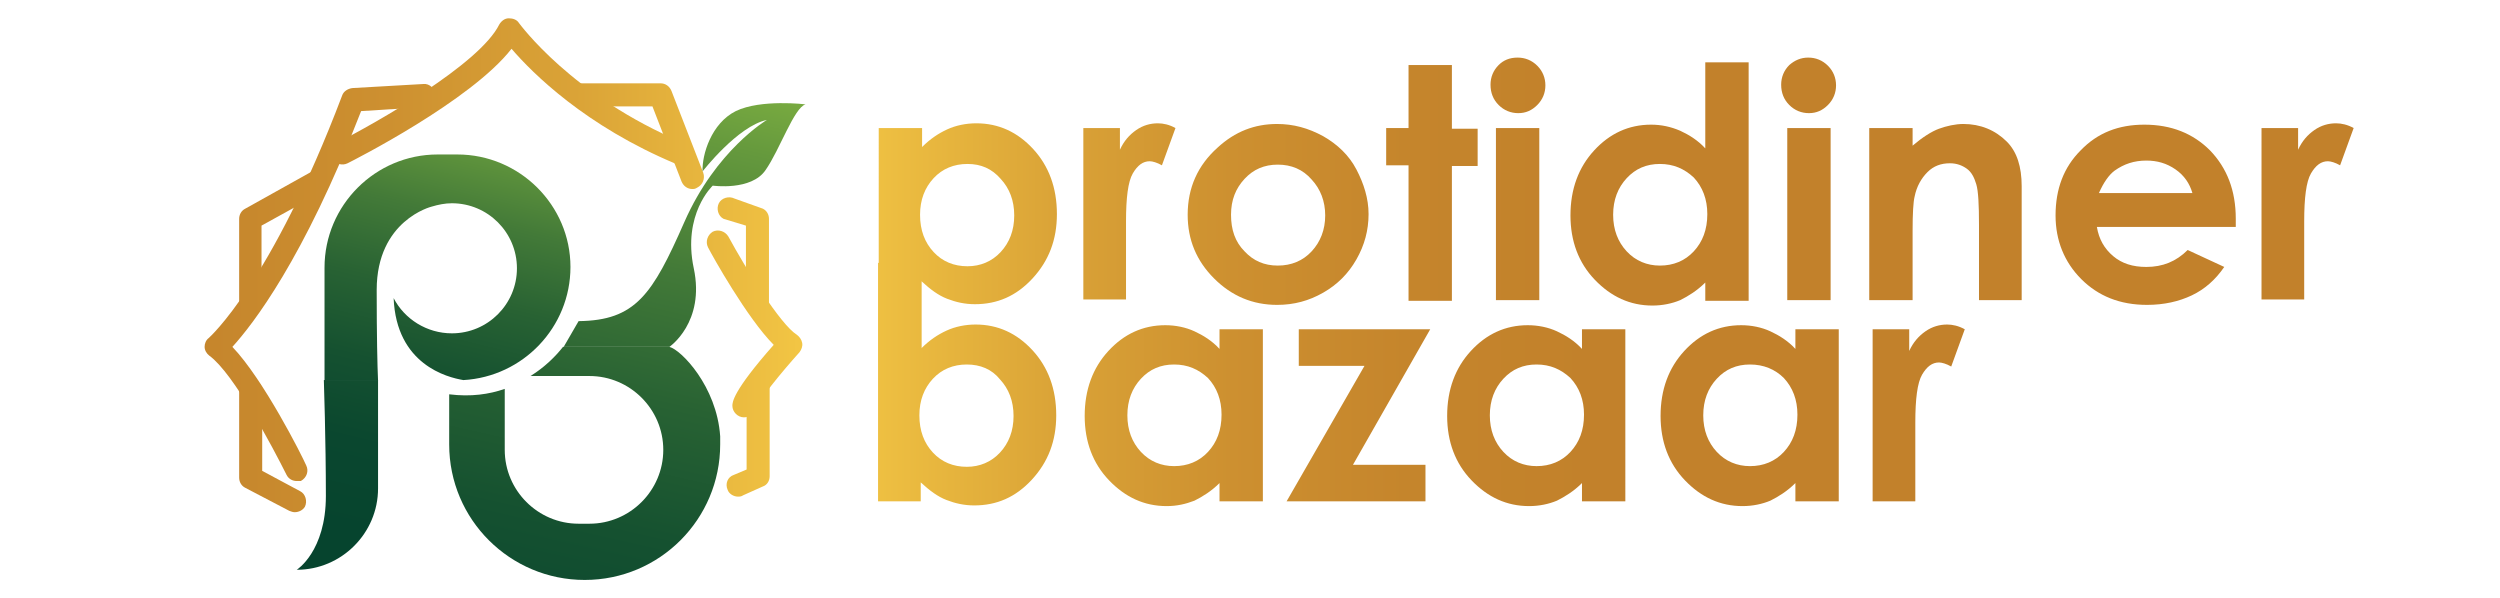
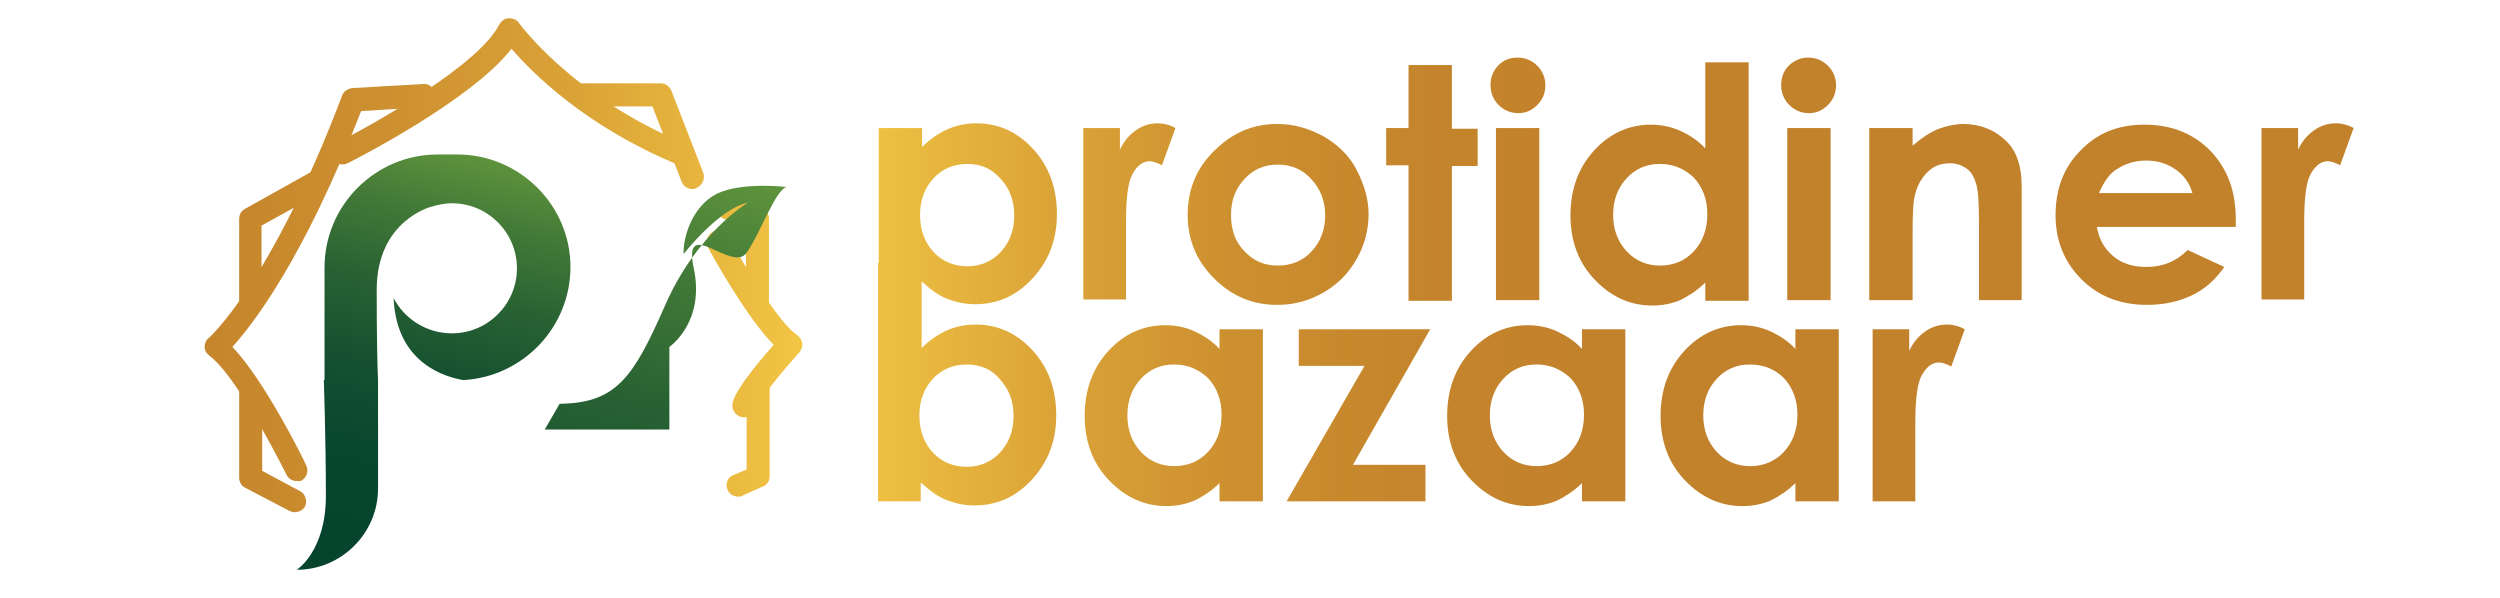
<svg xmlns="http://www.w3.org/2000/svg" version="1.1" id="Layer_1" x="0px" y="0px" viewBox="0 0 369 88.3" style="enable-background:new 0 0 369 88.3;" xml:space="preserve">
  <style type="text/css"> .st0{display:none;} .st1{display:inline;} .st2{fill:url(#SVGID_1_);} .st3{fill:url(#SVGID_00000098921338756576361480000001248793884883560859_);} .st4{display:inline;fill:url(#SVGID_00000062162750221874626380000003758422546053086395_);} .st5{display:inline;fill:#04442E;} .st6{fill:url(#SVGID_00000058581963814409044150000015005709334152267425_);} .st7{fill:url(#SVGID_00000086664365730777832410000006642122165610829711_);} .st8{display:inline;fill:#FAAF40;} .st9{display:inline;fill:url(#SVGID_00000150084393347366936420000004665705102878931096_);} .st10{fill:url(#SVGID_00000058582639971077733910000015052147292391819907_);} .st11{fill:url(#SVGID_00000054228352545842278690000009396965674490513028_);} .st12{fill:url(#SVGID_00000057849738977827848610000002741954821864889218_);} .st13{fill:url(#SVGID_00000165219596783878001920000017985871924723572884_);} .st14{fill:url(#SVGID_00000085930271077621722390000004694322382663929789_);} .st15{fill:url(#SVGID_00000062193347804725740970000001836393466609499797_);} .st16{fill:url(#SVGID_00000007389761305170149290000010195576014717441672_);} .st17{fill:url(#SVGID_00000080165790537428747840000016303736019683215774_);} .st18{fill:url(#SVGID_00000112622722726263602560000008859357480180656287_);} .st19{fill:url(#SVGID_00000053521611332300821500000006567560442085342375_);} .st20{fill:url(#SVGID_00000177482427901614420890000006722712144663361706_);} .st21{fill:url(#SVGID_00000129899937122142610080000010398917409354314422_);} .st22{fill:url(#SVGID_00000122711499376342355960000018314095595995895721_);} .st23{fill:url(#SVGID_00000147922572531292110300000008238519112752938896_);} .st24{fill:url(#SVGID_00000181789331205169482090000012413660843685961649_);} .st25{fill:url(#SVGID_00000049930319740289031550000013432350087983829120_);} .st26{fill:url(#SVGID_00000008118327565212047880000000838834623557592206_);} .st27{fill:url(#SVGID_00000048483652009364412840000009063224743399388045_);} .st28{fill:url(#SVGID_00000116236489656289308460000001335960425513335970_);} .st29{fill:url(#SVGID_00000123411585472821319820000007814819578121684385_);} .st30{fill:url(#SVGID_00000028320350946918843750000016951521979472677769_);} .st31{fill:url(#SVGID_00000102541100612815214720000016060600914245615753_);} .st32{fill:url(#SVGID_00000175320769615248624580000002011826219735500728_);} .st33{fill:url(#SVGID_00000005265697981545174920000004115138427314149550_);} .st34{fill:url(#SVGID_00000019647069363531421440000001650190693778692770_);} .st35{fill:url(#SVGID_00000058586453190226563850000001778499099076057000_);} .st36{fill:url(#SVGID_00000085949952665493089540000003251292629103261873_);} .st37{fill:url(#SVGID_00000173157395729093794510000009075642390681913476_);} .st38{fill:url(#SVGID_00000085949995156421067640000007670794766031218105_);} </style>
  <g class="st0">
    <g class="st1">
      <linearGradient id="SVGID_1_" gradientUnits="userSpaceOnUse" x1="180.543" y1="380.06" x2="164.758" y2="449.697" gradientTransform="matrix(1 0 0 1 0 -471.405)">
        <stop offset="0" style="stop-color:#8BBB43" />
        <stop offset="0.148" style="stop-color:#65993D" />
        <stop offset="0.31" style="stop-color:#437A38" />
        <stop offset="0.476" style="stop-color:#286233" />
        <stop offset="0.644" style="stop-color:#155130" />
        <stop offset="0.816" style="stop-color:#0A472F" />
        <stop offset="1" style="stop-color:#06442E" />
      </linearGradient>
      <path class="st2" d="M175.3-62.9c0,0,3.2-2.2,2.1-6.9c-1.1-4.7,1.6-7.3,1.6-7.3s3.4,0.5,4.7-1.4c1.3-1.9,2.5-5.5,3.5-5.9 c0,0-4-0.5-6.2,0.6c-2.2,1.1-2.9,3.9-2.9,5.4c0,0,3.2-4.1,5.7-4.6c0,0-4.6,2.7-7.3,9c-2.7,6.3-4.3,8.7-9.4,8.8l-1.3,2.2 C166-62.9,175.3-62.9,175.3-62.9z" />
      <linearGradient id="SVGID_00000116922360098013095890000017345630984445673404_" gradientUnits="userSpaceOnUse" x1="176.347" y1="379.11" x2="160.563" y2="448.746" gradientTransform="matrix(1 0 0 1 0 -471.405)">
        <stop offset="0" style="stop-color:#8BBB43" />
        <stop offset="0.148" style="stop-color:#65993D" />
        <stop offset="0.31" style="stop-color:#437A38" />
        <stop offset="0.476" style="stop-color:#286233" />
        <stop offset="0.644" style="stop-color:#155130" />
        <stop offset="0.816" style="stop-color:#0A472F" />
        <stop offset="1" style="stop-color:#06442E" />
      </linearGradient>
      <path style="fill:url(#SVGID_00000116922360098013095890000017345630984445673404_);" d="M175.3-62.9h-9.4 c-0.7,0.8-1.6,1.8-2.8,2.6h5.2c3.6,0,6.6,2.9,6.6,6.6l0,0c0,3.6-2.9,6.6-6.6,6.6h-0.9c-3.6,0-6.6-2.9-6.6-6.6v-5.4 c-1.4,0.5-3,0.7-4.9,0.5v4.5c0,6.7,5.4,12.1,12.1,12.1l0,0c6.7,0,12.1-5.4,12.1-12.1v-0.7C179.6-59.4,176.4-62.6,175.3-62.9z" />
    </g>
    <linearGradient id="SVGID_00000111893481151401610240000007057465391465975714_" gradientUnits="userSpaceOnUse" x1="176.654" y1="420.228" x2="170.859" y2="425.794" gradientTransform="matrix(1 0 0 1 0 -471.405)">
      <stop offset="0" style="stop-color:#C2812B" />
      <stop offset="0.29" style="stop-color:#F6CB46" />
      <stop offset="0.308" style="stop-color:#EDBE41" />
      <stop offset="0.351" style="stop-color:#DAA337" />
      <stop offset="0.395" style="stop-color:#CD9030" />
      <stop offset="0.44" style="stop-color:#C5852C" />
      <stop offset="0.488" style="stop-color:#C2812B" />
      <stop offset="0.697" style="stop-color:#F6CB46" />
      <stop offset="0.724" style="stop-color:#EDBE41" />
      <stop offset="0.79" style="stop-color:#DAA337" />
      <stop offset="0.857" style="stop-color:#CD9030" />
      <stop offset="0.926" style="stop-color:#C5852C" />
      <stop offset="1" style="stop-color:#C2812B" />
    </linearGradient>
    <path style="display:inline;fill:url(#SVGID_00000111893481151401610240000007057465391465975714_);" d="M168.9-47.2 c0,0,8.4,1.2,10.9-5.4C179.8-52.5,178.6-45,168.9-47.2z" />
    <path class="st5" d="M172.5-48.7c0,0,4.1,0,7.3-3.7c0,0-1.5,6.1-10.2,5.3C169.6-47.3,171.6-47.9,172.5-48.7z" />
  </g>
  <g class="st0">
    <g class="st1">
      <linearGradient id="SVGID_00000007420583852219951500000008850191707952195736_" gradientUnits="userSpaceOnUse" x1="155.358" y1="383.074" x2="145.38" y2="424.341" gradientTransform="matrix(1 0 0 1 0 -471.405)">
        <stop offset="0" style="stop-color:#8BBB43" />
        <stop offset="0.148" style="stop-color:#65993D" />
        <stop offset="0.31" style="stop-color:#437A38" />
        <stop offset="0.476" style="stop-color:#286233" />
        <stop offset="0.644" style="stop-color:#155130" />
        <stop offset="0.816" style="stop-color:#0A472F" />
        <stop offset="1" style="stop-color:#06442E" />
      </linearGradient>
      <path style="fill:url(#SVGID_00000007420583852219951500000008850191707952195736_);" d="M142.4-43.1c0,0,2.6-1.6,2.6-6.6 S144.8-60,144.8-60h4.8v9.6C149.6-46.4,146.3-43.1,142.4-43.1L142.4-43.1z" />
      <linearGradient id="SVGID_00000160906063093359131460000005464433733664627135_" gradientUnits="userSpaceOnUse" x1="159.912" y1="384.175" x2="149.934" y2="425.442" gradientTransform="matrix(1 0 0 1 0 -471.405)">
        <stop offset="0" style="stop-color:#8BBB43" />
        <stop offset="0.148" style="stop-color:#65993D" />
        <stop offset="0.31" style="stop-color:#437A38" />
        <stop offset="0.476" style="stop-color:#286233" />
        <stop offset="0.644" style="stop-color:#155130" />
        <stop offset="0.816" style="stop-color:#0A472F" />
        <stop offset="1" style="stop-color:#06442E" />
      </linearGradient>
      <path style="fill:url(#SVGID_00000160906063093359131460000005464433733664627135_);" d="M156.6-79.9h-1.8 c-5.5,0-10.1,4.5-10.1,10.1v10.1h4.8c0-1.3-0.1-4-0.1-8.1c0-6.2,4.9-7.4,4.9-7.4l0,0c0.6-0.2,1.2-0.4,1.9-0.4 c3.2,0,5.7,2.6,5.7,5.7s-2.6,5.7-5.7,5.7c-2.2,0-4.2-1.3-5.2-3.2c0.2,5.9,4.7,7,6.2,7.3c5.3-0.2,9.5-4.7,9.5-10.1l0,0 C166.6-75.3,162.1-79.9,156.6-79.9z" />
    </g>
    <path class="st8" d="M166.7-69.7c0-0.1,0-0.1,0-0.2l0,0c0-5.5-4.5-10.1-10.1-10.1h-1.8c-4.9,0-8.9,3.5-9.8,8.1 C148.4-74.6,158.5-81.5,166.7-69.7z" />
    <linearGradient id="SVGID_00000016070226774229336120000006094795286565209992_" gradientUnits="userSpaceOnUse" x1="150.751" y1="402.238" x2="161.72" y2="397.358" gradientTransform="matrix(1 0 0 1 0 -471.405)">
      <stop offset="0" style="stop-color:#C2812B" />
      <stop offset="0.29" style="stop-color:#F6CB46" />
      <stop offset="0.308" style="stop-color:#EDBE41" />
      <stop offset="0.351" style="stop-color:#DAA337" />
      <stop offset="0.395" style="stop-color:#CD9030" />
      <stop offset="0.44" style="stop-color:#C5852C" />
      <stop offset="0.488" style="stop-color:#C2812B" />
      <stop offset="0.697" style="stop-color:#F6CB46" />
      <stop offset="0.724" style="stop-color:#EDBE41" />
      <stop offset="0.79" style="stop-color:#DAA337" />
      <stop offset="0.857" style="stop-color:#CD9030" />
      <stop offset="0.926" style="stop-color:#C5852C" />
      <stop offset="1" style="stop-color:#C2812B" />
    </linearGradient>
    <path style="display:inline;fill:url(#SVGID_00000016070226774229336120000006094795286565209992_);" d="M145.1-71.7 c0,0,11.9-13.1,21.7,2C166.7-69.7,158.7-83.4,145.1-71.7z" />
    <path class="st5" d="M145.1-71.7c0,0,12.2-10.5,21.7,2.3C166.7-69.3,159.3-83.5,145.1-71.7z" />
  </g>
  <g>
    <linearGradient id="SVGID_00000137817497306573092300000007538037202819839652_" gradientUnits="userSpaceOnUse" x1="123.038" y1="13.488" x2="-1.06" y2="13.488">
      <stop offset="0" style="stop-color:#F6CB46" />
      <stop offset="9.092796e-02" style="stop-color:#EDBE41" />
      <stop offset="0.308" style="stop-color:#DAA337" />
      <stop offset="0.53" style="stop-color:#CD9030" />
      <stop offset="0.757" style="stop-color:#C5852C" />
      <stop offset="1" style="stop-color:#C2812B" />
    </linearGradient>
    <path style="fill:url(#SVGID_00000137817497306573092300000007538037202819839652_);" d="M100.5,24.3c-0.2,0-0.4,0-0.7-0.1 c-13.4-5.6-21.2-13.4-24.3-17c-6,7.7-23.4,16.5-24.2,16.9c-0.8,0.4-1.8,0.1-2.3-0.7c-0.4-0.8-0.1-1.8,0.7-2.3 c5.7-2.9,21.1-11.6,24-17.5c0.3-0.5,0.8-0.9,1.4-0.9c0.6,0,1.2,0.2,1.5,0.7c0.1,0.1,7.8,10.8,24.3,17.7c0.9,0.4,1.3,1.3,0.9,2.2 C101.8,23.9,101.2,24.3,100.5,24.3z" />
  </g>
  <g>
    <linearGradient id="SVGID_00000098201973121326620000000004114901306648025257_" gradientUnits="userSpaceOnUse" x1="123.038" y1="41.725" x2="-1.06" y2="41.725">
      <stop offset="0" style="stop-color:#F6CB46" />
      <stop offset="9.092796e-02" style="stop-color:#EDBE41" />
      <stop offset="0.308" style="stop-color:#DAA337" />
      <stop offset="0.53" style="stop-color:#CD9030" />
      <stop offset="0.757" style="stop-color:#C5852C" />
      <stop offset="1" style="stop-color:#C2812B" />
    </linearGradient>
    <path style="fill:url(#SVGID_00000098201973121326620000000004114901306648025257_);" d="M43.8,71c-0.6,0-1.2-0.3-1.5-0.9 c-2-4-7.8-15-11.4-17.6c-0.4-0.3-0.7-0.8-0.7-1.3c0-0.5,0.2-1,0.6-1.3c0.1-0.1,9.2-8.1,19.7-35.8c0.2-0.6,0.8-1,1.5-1.1l10.5-0.6 c0.9-0.1,1.7,0.7,1.8,1.6c0.1,0.9-0.7,1.7-1.6,1.8l-9.4,0.6c-8.5,21.9-16,31.5-19,34.8c4.6,4.8,10.3,16.1,10.9,17.5 c0.4,0.8,0.1,1.8-0.8,2.3C44.3,71,44,71,43.8,71z" />
  </g>
  <g>
    <linearGradient id="SVGID_00000129924547116700933770000018299260509946441402_" gradientUnits="userSpaceOnUse" x1="123.038" y1="35.684" x2="-1.06" y2="35.684">
      <stop offset="0" style="stop-color:#F6CB46" />
      <stop offset="9.092796e-02" style="stop-color:#EDBE41" />
      <stop offset="0.308" style="stop-color:#DAA337" />
      <stop offset="0.53" style="stop-color:#CD9030" />
      <stop offset="0.757" style="stop-color:#C5852C" />
      <stop offset="1" style="stop-color:#C2812B" />
    </linearGradient>
    <path style="fill:url(#SVGID_00000129924547116700933770000018299260509946441402_);" d="M37,46c-0.9,0-1.7-0.8-1.7-1.7V32.3 c0-0.6,0.3-1.2,0.9-1.5l9.5-5.3c0.8-0.5,1.8-0.2,2.3,0.7c0.5,0.8,0.2,1.8-0.7,2.3l-8.7,4.8v11.1C38.7,45.3,37.9,46,37,46z" />
  </g>
  <g>
    <linearGradient id="SVGID_00000141452122282915089510000010555924889340433819_" gradientUnits="userSpaceOnUse" x1="123.038" y1="65.763" x2="-1.06" y2="65.763">
      <stop offset="0" style="stop-color:#F6CB46" />
      <stop offset="9.092796e-02" style="stop-color:#EDBE41" />
      <stop offset="0.308" style="stop-color:#DAA337" />
      <stop offset="0.53" style="stop-color:#CD9030" />
      <stop offset="0.757" style="stop-color:#C5852C" />
      <stop offset="1" style="stop-color:#C2812B" />
    </linearGradient>
    <path style="fill:url(#SVGID_00000141452122282915089510000010555924889340433819_);" d="M43.5,75.6c-0.3,0-0.5-0.1-0.8-0.2 L36.2,72c-0.6-0.3-0.9-0.9-0.9-1.5V57.6c0-0.9,0.8-1.7,1.7-1.7c0.9,0,1.7,0.8,1.7,1.7v11.9l5.6,3c0.8,0.4,1.1,1.5,0.7,2.3 C44.7,75.3,44.1,75.6,43.5,75.6z" />
  </g>
  <g>
    <linearGradient id="SVGID_00000029046151996352493470000010462150583375785114_" gradientUnits="userSpaceOnUse" x1="123.038" y1="20.174" x2="-1.06" y2="20.174">
      <stop offset="0" style="stop-color:#F6CB46" />
      <stop offset="9.092796e-02" style="stop-color:#EDBE41" />
      <stop offset="0.308" style="stop-color:#DAA337" />
      <stop offset="0.53" style="stop-color:#CD9030" />
      <stop offset="0.757" style="stop-color:#C5852C" />
      <stop offset="1" style="stop-color:#C2812B" />
    </linearGradient>
    <path style="fill:url(#SVGID_00000029046151996352493470000010462150583375785114_);" d="M102.2,27.9c-0.7,0-1.3-0.4-1.6-1.1 l-4.3-11.1H85.6c-0.9,0-1.7-0.8-1.7-1.7c0-0.9,0.8-1.7,1.7-1.7h11.9c0.7,0,1.3,0.4,1.6,1.1l4.7,12.1c0.3,0.9-0.1,1.8-0.9,2.2 C102.6,27.9,102.4,27.9,102.2,27.9z" />
  </g>
  <g>
    <linearGradient id="SVGID_00000112634040438920534330000014753705210841648808_" gradientUnits="userSpaceOnUse" x1="123.038" y1="47.815" x2="-1.06" y2="47.815">
      <stop offset="0" style="stop-color:#F6CB46" />
      <stop offset="9.092796e-02" style="stop-color:#EDBE41" />
      <stop offset="0.308" style="stop-color:#DAA337" />
      <stop offset="0.53" style="stop-color:#CD9030" />
      <stop offset="0.757" style="stop-color:#C5852C" />
      <stop offset="1" style="stop-color:#C2812B" />
    </linearGradient>
    <path style="fill:url(#SVGID_00000112634040438920534330000014753705210841648808_);" d="M109.8,61.6c-0.9,0-1.7-0.8-1.7-1.7 c0-0.5,0-2.1,6.1-9c-3.9-3.9-9.1-13.2-9.7-14.4c-0.4-0.8-0.1-1.8,0.7-2.3c0.8-0.4,1.8-0.1,2.3,0.7c2.6,4.8,7.7,13,10.1,14.5 c0.4,0.3,0.7,0.7,0.8,1.2c0.1,0.5-0.1,1-0.4,1.4c-2.8,3.1-6,7.1-6.4,8.2C111.4,61,110.7,61.6,109.8,61.6z M111.5,59.9 C111.5,59.9,111.5,59.9,111.5,59.9C111.5,59.9,111.5,59.9,111.5,59.9z" />
  </g>
  <g>
    <linearGradient id="SVGID_00000083789427150526625120000016291481668755803528_" gradientUnits="userSpaceOnUse" x1="123.038" y1="64.271" x2="-1.06" y2="64.271">
      <stop offset="0" style="stop-color:#F6CB46" />
      <stop offset="9.092796e-02" style="stop-color:#EDBE41" />
      <stop offset="0.308" style="stop-color:#DAA337" />
      <stop offset="0.53" style="stop-color:#CD9030" />
      <stop offset="0.757" style="stop-color:#C5852C" />
      <stop offset="1" style="stop-color:#C2812B" />
    </linearGradient>
    <path style="fill:url(#SVGID_00000083789427150526625120000016291481668755803528_);" d="M108.9,73.3c-0.6,0-1.3-0.4-1.5-1 c-0.4-0.9,0-1.9,0.9-2.2l1.9-0.8V56.9c0-0.9,0.8-1.7,1.7-1.7c0.9,0,1.7,0.8,1.7,1.7v13.4c0,0.7-0.4,1.3-1,1.5l-2.9,1.3 C109.4,73.3,109.2,73.3,108.9,73.3z" />
  </g>
  <g>
    <linearGradient id="SVGID_00000179620208802136107890000009431526064531469196_" gradientUnits="userSpaceOnUse" x1="123.038" y1="37.693" x2="-1.06" y2="37.693">
      <stop offset="0" style="stop-color:#F6CB46" />
      <stop offset="9.092796e-02" style="stop-color:#EDBE41" />
      <stop offset="0.308" style="stop-color:#DAA337" />
      <stop offset="0.53" style="stop-color:#CD9030" />
      <stop offset="0.757" style="stop-color:#C5852C" />
      <stop offset="1" style="stop-color:#C2812B" />
    </linearGradient>
    <path style="fill:url(#SVGID_00000179620208802136107890000009431526064531469196_);" d="M111.8,46.3c-0.9,0-1.7-0.8-1.7-1.7V33.3 l-3.3-1c-0.8-0.4-1.1-1.5-0.7-2.3c0.4-0.8,1.5-1.1,2.3-0.7l4.2,1.5c0.6,0.3,0.9,0.9,0.9,1.5v12.4C113.4,45.5,112.7,46.3,111.8,46.3 z" />
  </g>
  <g>
    <g>
      <linearGradient id="SVGID_00000049927011511364221080000006689569227348331918_" gradientUnits="userSpaceOnUse" x1="65.332" y1="8.711" x2="48.689" y2="77.54">
        <stop offset="0" style="stop-color:#8BBB43" />
        <stop offset="0.148" style="stop-color:#65993D" />
        <stop offset="0.31" style="stop-color:#437A38" />
        <stop offset="0.476" style="stop-color:#286233" />
        <stop offset="0.644" style="stop-color:#155130" />
        <stop offset="0.816" style="stop-color:#0A472F" />
        <stop offset="1" style="stop-color:#06442E" />
      </linearGradient>
      <path style="fill:url(#SVGID_00000049927011511364221080000006689569227348331918_);" d="M43.8,84.1c0,0,4.3-2.7,4.3-10.9 s-0.3-17.1-0.3-17.1h8v16C55.8,78.7,50.4,84.1,43.8,84.1L43.8,84.1z" />
      <linearGradient id="SVGID_00000176752328910643612520000001144611641292590995_" gradientUnits="userSpaceOnUse" x1="72.985" y1="10.562" x2="56.342" y2="79.39">
        <stop offset="0" style="stop-color:#8BBB43" />
        <stop offset="0.148" style="stop-color:#65993D" />
        <stop offset="0.31" style="stop-color:#437A38" />
        <stop offset="0.476" style="stop-color:#286233" />
        <stop offset="0.644" style="stop-color:#155130" />
        <stop offset="0.816" style="stop-color:#0A472F" />
        <stop offset="1" style="stop-color:#06442E" />
      </linearGradient>
      <path style="fill:url(#SVGID_00000176752328910643612520000001144611641292590995_);" d="M67.5,22.8h-2.9 c-9.2,0-16.7,7.5-16.7,16.7v16.7h7.9c-0.1-2.2-0.2-6.6-0.2-13.4c0-10.3,8.1-12.3,8.1-12.3l0,0c1-0.3,2-0.5,3-0.5 c5.3,0,9.6,4.3,9.6,9.6c0,5.3-4.3,9.6-9.6,9.6c-3.7,0-7-2.1-8.6-5.2c0.4,9.8,7.9,11.7,10.3,12.1c8.8-0.5,15.8-7.8,15.8-16.7v0 C84.2,30.3,76.7,22.8,67.5,22.8z" />
    </g>
    <g>
      <linearGradient id="SVGID_00000023970210900263237240000004722258501918627713_" gradientUnits="userSpaceOnUse" x1="107.788" y1="3.787" x2="81.461" y2="119.936">
        <stop offset="0" style="stop-color:#8BBB43" />
        <stop offset="0.148" style="stop-color:#65993D" />
        <stop offset="0.31" style="stop-color:#437A38" />
        <stop offset="0.476" style="stop-color:#286233" />
        <stop offset="0.644" style="stop-color:#155130" />
        <stop offset="0.816" style="stop-color:#0A472F" />
        <stop offset="1" style="stop-color:#06442E" />
      </linearGradient>
-       <path style="fill:url(#SVGID_00000023970210900263237240000004722258501918627713_);" d="M98.8,51.2c0,0,5.3-3.6,3.6-11.6 s2.8-12.2,2.8-12.2s5.7,0.8,7.8-2.3c2.1-3,4.2-9.2,5.9-9.7c0,0-6.6-0.8-10.3,1c-3.6,1.8-5,6.4-4.9,8.9c0,0,5.2-6.7,9.5-7.6 c0,0-7.5,4.4-12.2,15.1c-4.7,10.7-7.2,14.5-15.6,14.6l-2.2,3.8H98.8z" />
+       <path style="fill:url(#SVGID_00000023970210900263237240000004722258501918627713_);" d="M98.8,51.2c0,0,5.3-3.6,3.6-11.6 s5.7,0.8,7.8-2.3c2.1-3,4.2-9.2,5.9-9.7c0,0-6.6-0.8-10.3,1c-3.6,1.8-5,6.4-4.9,8.9c0,0,5.2-6.7,9.5-7.6 c0,0-7.5,4.4-12.2,15.1c-4.7,10.7-7.2,14.5-15.6,14.6l-2.2,3.8H98.8z" />
      <linearGradient id="SVGID_00000110434315471011505760000008141765819486745500_" gradientUnits="userSpaceOnUse" x1="100.188" y1="2.064" x2="73.861" y2="118.213">
        <stop offset="0" style="stop-color:#8BBB43" />
        <stop offset="0.148" style="stop-color:#65993D" />
        <stop offset="0.31" style="stop-color:#437A38" />
        <stop offset="0.476" style="stop-color:#286233" />
        <stop offset="0.644" style="stop-color:#155130" />
        <stop offset="0.816" style="stop-color:#0A472F" />
        <stop offset="1" style="stop-color:#06442E" />
      </linearGradient>
-       <path style="fill:url(#SVGID_00000110434315471011505760000008141765819486745500_);" d="M98.8,51.2H83.1c-1.1,1.4-2.7,3-4.8,4.3 H87c6,0,10.9,4.9,10.9,10.9v0c0,6-4.9,10.9-10.9,10.9h-1.6c-6,0-10.9-4.9-10.9-10.9v-9c-2.3,0.8-5,1.2-8.2,0.8v7.4 c0,11.1,9,20,20,20h0c11.1,0,20-9,20-20v-1.2C105.8,57,100.5,51.6,98.8,51.2z" />
    </g>
    <linearGradient id="SVGID_00000153663250335480446870000002360612997230330247_" gradientUnits="userSpaceOnUse" x1="106.364" y1="66.761" x2="106.364" y2="66.761">
      <stop offset="0" style="stop-color:#F6CB46" />
      <stop offset="9.092796e-02" style="stop-color:#EDBE41" />
      <stop offset="0.308" style="stop-color:#DAA337" />
      <stop offset="0.53" style="stop-color:#CD9030" />
      <stop offset="0.757" style="stop-color:#C5852C" />
      <stop offset="1" style="stop-color:#C2812B" />
    </linearGradient>
    <path style="fill:url(#SVGID_00000153663250335480446870000002360612997230330247_);" d="M106.4,66.8" />
  </g>
  <g>
    <linearGradient id="SVGID_00000164472322159875943640000002674967454730555054_" gradientUnits="userSpaceOnUse" x1="120.669" y1="35.951" x2="235.568" y2="35.951">
      <stop offset="0" style="stop-color:#F6CB46" />
      <stop offset="9.092797e-02" style="stop-color:#EDBE41" />
      <stop offset="0.308" style="stop-color:#DAA337" />
      <stop offset="0.53" style="stop-color:#CD9030" />
      <stop offset="0.757" style="stop-color:#C5852C" />
      <stop offset="1" style="stop-color:#C2812B" />
    </linearGradient>
    <path style="fill:url(#SVGID_00000164472322159875943640000002674967454730555054_);" d="M136.1,18.9v2.8c1.2-1.2,2.4-2,3.7-2.6 c1.3-0.6,2.8-0.9,4.3-0.9c3.3,0,6.1,1.3,8.4,3.8c2.3,2.5,3.5,5.7,3.5,9.6c0,3.8-1.2,6.9-3.6,9.5s-5.2,3.8-8.5,3.8 c-1.5,0-2.8-0.3-4.1-0.8c-1.3-0.5-2.5-1.4-3.8-2.6v12h-6.3V18.9H136.1z M142.8,24.2c-2,0-3.7,0.7-5,2.1c-1.3,1.4-2,3.2-2,5.4 c0,2.3,0.7,4.1,2,5.5c1.3,1.4,3,2.1,5,2.1c1.9,0,3.6-0.7,4.9-2.1s2-3.2,2-5.4c0-2.2-0.7-4-2-5.4C146.4,24.9,144.8,24.2,142.8,24.2z " />
    <linearGradient id="SVGID_00000087404270399781426630000013189514875950145689_" gradientUnits="userSpaceOnUse" x1="120.669" y1="31.31" x2="235.568" y2="31.31">
      <stop offset="0" style="stop-color:#F6CB46" />
      <stop offset="9.092797e-02" style="stop-color:#EDBE41" />
      <stop offset="0.308" style="stop-color:#DAA337" />
      <stop offset="0.53" style="stop-color:#CD9030" />
      <stop offset="0.757" style="stop-color:#C5852C" />
      <stop offset="1" style="stop-color:#C2812B" />
    </linearGradient>
    <path style="fill:url(#SVGID_00000087404270399781426630000013189514875950145689_);" d="M159.8,18.9h5.5v3.2 c0.6-1.3,1.4-2.2,2.4-2.9c1-0.7,2.1-1,3.2-1c0.8,0,1.7,0.2,2.6,0.7l-2,5.5c-0.7-0.4-1.4-0.6-1.8-0.6c-1,0-1.8,0.6-2.5,1.8 c-0.7,1.2-1,3.6-1,7.1l0,1.2v10.3h-6.3V18.9z" />
    <linearGradient id="SVGID_00000008145448033305524920000005001153537089132172_" gradientUnits="userSpaceOnUse" x1="120.669" y1="31.637" x2="235.568" y2="31.637">
      <stop offset="0" style="stop-color:#F6CB46" />
      <stop offset="9.092797e-02" style="stop-color:#EDBE41" />
      <stop offset="0.308" style="stop-color:#DAA337" />
      <stop offset="0.53" style="stop-color:#CD9030" />
      <stop offset="0.757" style="stop-color:#C5852C" />
      <stop offset="1" style="stop-color:#C2812B" />
    </linearGradient>
    <path style="fill:url(#SVGID_00000008145448033305524920000005001153537089132172_);" d="M188.5,18.3c2.4,0,4.6,0.6,6.8,1.8 c2.1,1.2,3.8,2.8,4.9,4.9s1.8,4.3,1.8,6.6c0,2.4-0.6,4.6-1.8,6.7c-1.2,2.1-2.8,3.7-4.9,4.9c-2.1,1.2-4.3,1.8-6.8,1.8 c-3.6,0-6.7-1.3-9.3-3.9s-3.9-5.7-3.9-9.4c0-4,1.5-7.3,4.4-9.9C182.3,19.4,185.2,18.3,188.5,18.3z M188.6,24.3 c-2,0-3.6,0.7-4.9,2.1c-1.3,1.4-2,3.1-2,5.3c0,2.2,0.6,4,2,5.4c1.3,1.4,2.9,2.1,4.9,2.1c2,0,3.7-0.7,5-2.1c1.3-1.4,2-3.2,2-5.3 s-0.7-3.9-2-5.3C192.3,25,190.6,24.3,188.6,24.3z" />
    <linearGradient id="SVGID_00000104678535423241326230000005074798345818724742_" gradientUnits="userSpaceOnUse" x1="120.669" y1="26.961" x2="235.568" y2="26.961">
      <stop offset="0" style="stop-color:#F6CB46" />
      <stop offset="9.092797e-02" style="stop-color:#EDBE41" />
      <stop offset="0.308" style="stop-color:#DAA337" />
      <stop offset="0.53" style="stop-color:#CD9030" />
      <stop offset="0.757" style="stop-color:#C5852C" />
      <stop offset="1" style="stop-color:#C2812B" />
    </linearGradient>
    <path style="fill:url(#SVGID_00000104678535423241326230000005074798345818724742_);" d="M207.9,9.6h6.4v9.4h3.8v5.5h-3.8v19.9 h-6.4V24.4h-3.3v-5.5h3.3V9.6z" />
    <linearGradient id="SVGID_00000135657795699830688180000006101679370378473879_" gradientUnits="userSpaceOnUse" x1="120.669" y1="26.413" x2="235.568" y2="26.413">
      <stop offset="0" style="stop-color:#F6CB46" />
      <stop offset="9.092797e-02" style="stop-color:#EDBE41" />
      <stop offset="0.308" style="stop-color:#DAA337" />
      <stop offset="0.53" style="stop-color:#CD9030" />
      <stop offset="0.757" style="stop-color:#C5852C" />
      <stop offset="1" style="stop-color:#C2812B" />
    </linearGradient>
    <path style="fill:url(#SVGID_00000135657795699830688180000006101679370378473879_);" d="M224,8.5c1.1,0,2.1,0.4,2.9,1.2 c0.8,0.8,1.2,1.8,1.2,2.9c0,1.1-0.4,2.1-1.2,2.9c-0.8,0.8-1.7,1.2-2.8,1.2c-1.1,0-2.1-0.4-2.9-1.2c-0.8-0.8-1.2-1.8-1.2-3 c0-1.1,0.4-2.1,1.2-2.9C221.9,8.9,222.8,8.5,224,8.5z M220.8,18.9h6.4v25.4h-6.4V18.9z" />
    <linearGradient id="SVGID_00000082337492155446769360000001141164387903855524_" gradientUnits="userSpaceOnUse" x1="120.669" y1="27.066" x2="235.568" y2="27.066">
      <stop offset="0" style="stop-color:#F6CB46" />
      <stop offset="9.092797e-02" style="stop-color:#EDBE41" />
      <stop offset="0.308" style="stop-color:#DAA337" />
      <stop offset="0.53" style="stop-color:#CD9030" />
      <stop offset="0.757" style="stop-color:#C5852C" />
      <stop offset="1" style="stop-color:#C2812B" />
    </linearGradient>
    <path style="fill:url(#SVGID_00000082337492155446769360000001141164387903855524_);" d="M251.7,9.2h6.4v35.2h-6.4v-2.7 c-1.2,1.2-2.5,2-3.7,2.6c-1.2,0.5-2.6,0.8-4.1,0.8c-3.3,0-6.1-1.3-8.5-3.8c-2.4-2.5-3.6-5.7-3.6-9.5c0-3.9,1.2-7.1,3.5-9.6 c2.3-2.5,5.1-3.8,8.4-3.8c1.5,0,2.9,0.3,4.3,0.9c1.3,0.6,2.6,1.4,3.7,2.6V9.2z M245,24.2c-2,0-3.6,0.7-4.9,2.1s-2,3.2-2,5.4 c0,2.2,0.7,4,2,5.4c1.3,1.4,3,2.1,4.9,2.1c2,0,3.7-0.7,5-2.1c1.3-1.4,2-3.2,2-5.5c0-2.2-0.7-4-2-5.4C248.6,24.9,247,24.2,245,24.2z " />
    <linearGradient id="SVGID_00000124121311055232142650000015920662144318439091_" gradientUnits="userSpaceOnUse" x1="120.669" y1="26.413" x2="235.568" y2="26.413">
      <stop offset="0" style="stop-color:#F6CB46" />
      <stop offset="9.092797e-02" style="stop-color:#EDBE41" />
      <stop offset="0.308" style="stop-color:#DAA337" />
      <stop offset="0.53" style="stop-color:#CD9030" />
      <stop offset="0.757" style="stop-color:#C5852C" />
      <stop offset="1" style="stop-color:#C2812B" />
    </linearGradient>
    <path style="fill:url(#SVGID_00000124121311055232142650000015920662144318439091_);" d="M266.9,8.5c1.1,0,2.1,0.4,2.9,1.2 c0.8,0.8,1.2,1.8,1.2,2.9c0,1.1-0.4,2.1-1.2,2.9c-0.8,0.8-1.7,1.2-2.8,1.2c-1.1,0-2.1-0.4-2.9-1.2c-0.8-0.8-1.2-1.8-1.2-3 c0-1.1,0.4-2.1,1.2-2.9C264.9,8.9,265.8,8.5,266.9,8.5z M263.8,18.9h6.4v25.4h-6.4V18.9z" />
    <linearGradient id="SVGID_00000129899867634218333470000008317113609356925865_" gradientUnits="userSpaceOnUse" x1="120.669" y1="31.31" x2="235.568" y2="31.31">
      <stop offset="0" style="stop-color:#F6CB46" />
      <stop offset="9.092797e-02" style="stop-color:#EDBE41" />
      <stop offset="0.308" style="stop-color:#DAA337" />
      <stop offset="0.53" style="stop-color:#CD9030" />
      <stop offset="0.757" style="stop-color:#C5852C" />
      <stop offset="1" style="stop-color:#C2812B" />
    </linearGradient>
    <path style="fill:url(#SVGID_00000129899867634218333470000008317113609356925865_);" d="M275.9,18.9h6.4v2.6 c1.4-1.2,2.8-2.1,3.9-2.5s2.4-0.7,3.6-0.7c2.5,0,4.7,0.9,6.4,2.6c1.5,1.5,2.2,3.7,2.2,6.6v16.8h-6.3V33.2c0-3-0.1-5-0.4-6 c-0.3-1-0.7-1.8-1.4-2.3s-1.5-0.8-2.5-0.8c-1.3,0-2.4,0.4-3.3,1.3c-0.9,0.9-1.6,2.1-1.9,3.6c-0.2,0.8-0.3,2.5-0.3,5.1v10.2h-6.4 V18.9z" />
    <linearGradient id="SVGID_00000059304669195414469510000001931944798517067926_" gradientUnits="userSpaceOnUse" x1="120.669" y1="31.637" x2="235.568" y2="31.637">
      <stop offset="0" style="stop-color:#F6CB46" />
      <stop offset="9.092797e-02" style="stop-color:#EDBE41" />
      <stop offset="0.308" style="stop-color:#DAA337" />
      <stop offset="0.53" style="stop-color:#CD9030" />
      <stop offset="0.757" style="stop-color:#C5852C" />
      <stop offset="1" style="stop-color:#C2812B" />
    </linearGradient>
    <path style="fill:url(#SVGID_00000059304669195414469510000001931944798517067926_);" d="M330,33.5h-20.5c0.3,1.8,1.1,3.2,2.4,4.3 c1.3,1.1,2.9,1.6,4.9,1.6c2.4,0,4.4-0.8,6.1-2.5l5.4,2.5c-1.3,1.9-2.9,3.3-4.8,4.2c-1.9,0.9-4.1,1.4-6.6,1.4c-4,0-7.2-1.3-9.7-3.8 c-2.5-2.5-3.8-5.7-3.8-9.4c0-3.9,1.2-7.1,3.7-9.6c2.5-2.6,5.6-3.8,9.4-3.8c4,0,7.2,1.3,9.7,3.8c2.5,2.6,3.8,5.9,3.8,10.1L330,33.5z M323.6,28.5c-0.4-1.4-1.2-2.6-2.5-3.5s-2.7-1.3-4.3-1.3c-1.8,0-3.3,0.5-4.7,1.5c-0.8,0.6-1.6,1.7-2.3,3.3H323.6z" />
    <linearGradient id="SVGID_00000085238133631866136840000001437330871064157094_" gradientUnits="userSpaceOnUse" x1="120.669" y1="31.31" x2="235.568" y2="31.31">
      <stop offset="0" style="stop-color:#F6CB46" />
      <stop offset="9.092797e-02" style="stop-color:#EDBE41" />
      <stop offset="0.308" style="stop-color:#DAA337" />
      <stop offset="0.53" style="stop-color:#CD9030" />
      <stop offset="0.757" style="stop-color:#C5852C" />
      <stop offset="1" style="stop-color:#C2812B" />
    </linearGradient>
    <path style="fill:url(#SVGID_00000085238133631866136840000001437330871064157094_);" d="M333.7,18.9h5.5v3.2 c0.6-1.3,1.4-2.2,2.4-2.9s2.1-1,3.2-1c0.8,0,1.7,0.2,2.6,0.7l-2,5.5c-0.7-0.4-1.4-0.6-1.8-0.6c-1,0-1.8,0.6-2.5,1.8 c-0.7,1.2-1,3.6-1,7.1l0,1.2v10.3h-6.3V18.9z" />
  </g>
  <g>
    <linearGradient id="SVGID_00000169521755846947563730000004666489782348474023_" gradientUnits="userSpaceOnUse" x1="120.669" y1="56.7" x2="235.568" y2="56.7">
      <stop offset="0" style="stop-color:#F6CB46" />
      <stop offset="9.092797e-02" style="stop-color:#EDBE41" />
      <stop offset="0.308" style="stop-color:#DAA337" />
      <stop offset="0.53" style="stop-color:#CD9030" />
      <stop offset="0.757" style="stop-color:#C5852C" />
      <stop offset="1" style="stop-color:#C2812B" />
    </linearGradient>
    <path style="fill:url(#SVGID_00000169521755846947563730000004666489782348474023_);" d="M136,38.8v12.6c1.2-1.2,2.4-2,3.7-2.6 s2.8-0.9,4.3-0.9c3.3,0,6.1,1.3,8.4,3.8c2.3,2.5,3.5,5.7,3.5,9.6c0,3.8-1.2,6.9-3.6,9.5s-5.2,3.8-8.5,3.8c-1.5,0-2.8-0.3-4.1-0.8 c-1.3-0.5-2.5-1.4-3.8-2.6V74h-6.3V38.8H136z M142.7,53.8c-2,0-3.7,0.7-5,2.1c-1.3,1.4-2,3.2-2,5.4c0,2.3,0.7,4.1,2,5.5 c1.3,1.4,3,2.1,5,2.1c1.9,0,3.6-0.7,4.9-2.1c1.3-1.4,2-3.2,2-5.4c0-2.2-0.7-4-2-5.4C146.4,54.5,144.7,53.8,142.7,53.8z" />
    <linearGradient id="SVGID_00000081630172042397504680000009108284255193001649_" gradientUnits="userSpaceOnUse" x1="120.669" y1="61.271" x2="235.568" y2="61.271">
      <stop offset="0" style="stop-color:#F6CB46" />
      <stop offset="9.092797e-02" style="stop-color:#EDBE41" />
      <stop offset="0.308" style="stop-color:#DAA337" />
      <stop offset="0.53" style="stop-color:#CD9030" />
      <stop offset="0.757" style="stop-color:#C5852C" />
      <stop offset="1" style="stop-color:#C2812B" />
    </linearGradient>
    <path style="fill:url(#SVGID_00000081630172042397504680000009108284255193001649_);" d="M180,48.6h6.4V74H180v-2.7 c-1.2,1.2-2.5,2-3.7,2.6c-1.3,0.5-2.6,0.8-4.1,0.8c-3.3,0-6.1-1.3-8.5-3.8c-2.4-2.5-3.6-5.7-3.6-9.5c0-3.9,1.2-7.1,3.5-9.6 s5.1-3.8,8.4-3.8c1.5,0,3,0.3,4.3,0.9s2.6,1.4,3.7,2.6V48.6z M173.3,53.8c-2,0-3.6,0.7-4.9,2.1c-1.3,1.4-2,3.2-2,5.4 c0,2.2,0.7,4,2,5.4c1.3,1.4,3,2.1,4.9,2.1c2,0,3.7-0.7,5-2.1s2-3.2,2-5.5c0-2.2-0.7-4-2-5.4C176.9,54.5,175.3,53.8,173.3,53.8z" />
    <linearGradient id="SVGID_00000070814328117302973570000000319497000663669393_" gradientUnits="userSpaceOnUse" x1="120.669" y1="61.271" x2="235.568" y2="61.271">
      <stop offset="0" style="stop-color:#F6CB46" />
      <stop offset="9.092797e-02" style="stop-color:#EDBE41" />
      <stop offset="0.308" style="stop-color:#DAA337" />
      <stop offset="0.53" style="stop-color:#CD9030" />
      <stop offset="0.757" style="stop-color:#C5852C" />
      <stop offset="1" style="stop-color:#C2812B" />
    </linearGradient>
    <path style="fill:url(#SVGID_00000070814328117302973570000000319497000663669393_);" d="M191.7,48.6h19.4l-11.4,20h10.7V74h-20.5 l11.5-20h-9.7V48.6z" />
    <linearGradient id="SVGID_00000179607014021972385310000012658202125239203241_" gradientUnits="userSpaceOnUse" x1="120.669" y1="61.271" x2="235.568" y2="61.271">
      <stop offset="0" style="stop-color:#F6CB46" />
      <stop offset="9.092797e-02" style="stop-color:#EDBE41" />
      <stop offset="0.308" style="stop-color:#DAA337" />
      <stop offset="0.53" style="stop-color:#CD9030" />
      <stop offset="0.757" style="stop-color:#C5852C" />
      <stop offset="1" style="stop-color:#C2812B" />
    </linearGradient>
    <path style="fill:url(#SVGID_00000179607014021972385310000012658202125239203241_);" d="M233.5,48.6h6.4V74h-6.4v-2.7 c-1.2,1.2-2.5,2-3.7,2.6c-1.2,0.5-2.6,0.8-4.1,0.8c-3.3,0-6.1-1.3-8.5-3.8c-2.4-2.5-3.6-5.7-3.6-9.5c0-3.9,1.2-7.1,3.5-9.6 c2.3-2.5,5.1-3.8,8.4-3.8c1.5,0,3,0.3,4.3,0.9c1.3,0.6,2.6,1.4,3.7,2.6V48.6z M226.8,53.8c-2,0-3.6,0.7-4.9,2.1 c-1.3,1.4-2,3.2-2,5.4c0,2.2,0.7,4,2,5.4c1.3,1.4,3,2.1,4.9,2.1c2,0,3.7-0.7,5-2.1c1.3-1.4,2-3.2,2-5.5c0-2.2-0.7-4-2-5.4 C230.4,54.5,228.8,53.8,226.8,53.8z" />
    <linearGradient id="SVGID_00000100380844723887495760000001488928771436576958_" gradientUnits="userSpaceOnUse" x1="120.669" y1="61.271" x2="235.568" y2="61.271">
      <stop offset="0" style="stop-color:#F6CB46" />
      <stop offset="9.092797e-02" style="stop-color:#EDBE41" />
      <stop offset="0.308" style="stop-color:#DAA337" />
      <stop offset="0.53" style="stop-color:#CD9030" />
      <stop offset="0.757" style="stop-color:#C5852C" />
      <stop offset="1" style="stop-color:#C2812B" />
    </linearGradient>
    <path style="fill:url(#SVGID_00000100380844723887495760000001488928771436576958_);" d="M265,48.6h6.4V74H265v-2.7 c-1.2,1.2-2.5,2-3.7,2.6c-1.2,0.5-2.6,0.8-4.1,0.8c-3.3,0-6.1-1.3-8.5-3.8s-3.6-5.7-3.6-9.5c0-3.9,1.2-7.1,3.5-9.6 c2.3-2.5,5.1-3.8,8.4-3.8c1.5,0,3,0.3,4.3,0.9c1.3,0.6,2.6,1.4,3.7,2.6V48.6z M258.3,53.8c-2,0-3.6,0.7-4.9,2.1 c-1.3,1.4-2,3.2-2,5.4c0,2.2,0.7,4,2,5.4c1.3,1.4,3,2.1,4.9,2.1c2,0,3.7-0.7,5-2.1c1.3-1.4,2-3.2,2-5.5c0-2.2-0.7-4-2-5.4 C262,54.5,260.3,53.8,258.3,53.8z" />
    <linearGradient id="SVGID_00000121969975623299429410000012821082266615994522_" gradientUnits="userSpaceOnUse" x1="120.669" y1="60.944" x2="235.568" y2="60.944">
      <stop offset="0" style="stop-color:#F6CB46" />
      <stop offset="9.092797e-02" style="stop-color:#EDBE41" />
      <stop offset="0.308" style="stop-color:#DAA337" />
      <stop offset="0.53" style="stop-color:#CD9030" />
      <stop offset="0.757" style="stop-color:#C5852C" />
      <stop offset="1" style="stop-color:#C2812B" />
    </linearGradient>
    <path style="fill:url(#SVGID_00000121969975623299429410000012821082266615994522_);" d="M276.3,48.6h5.5v3.2 c0.6-1.3,1.4-2.2,2.4-2.9s2.1-1,3.2-1c0.8,0,1.7,0.2,2.6,0.7l-2,5.5c-0.7-0.4-1.4-0.6-1.8-0.6c-1,0-1.8,0.6-2.5,1.8 c-0.7,1.2-1,3.6-1,7.1l0,1.2V74h-6.3V48.6z" />
  </g>
</svg>